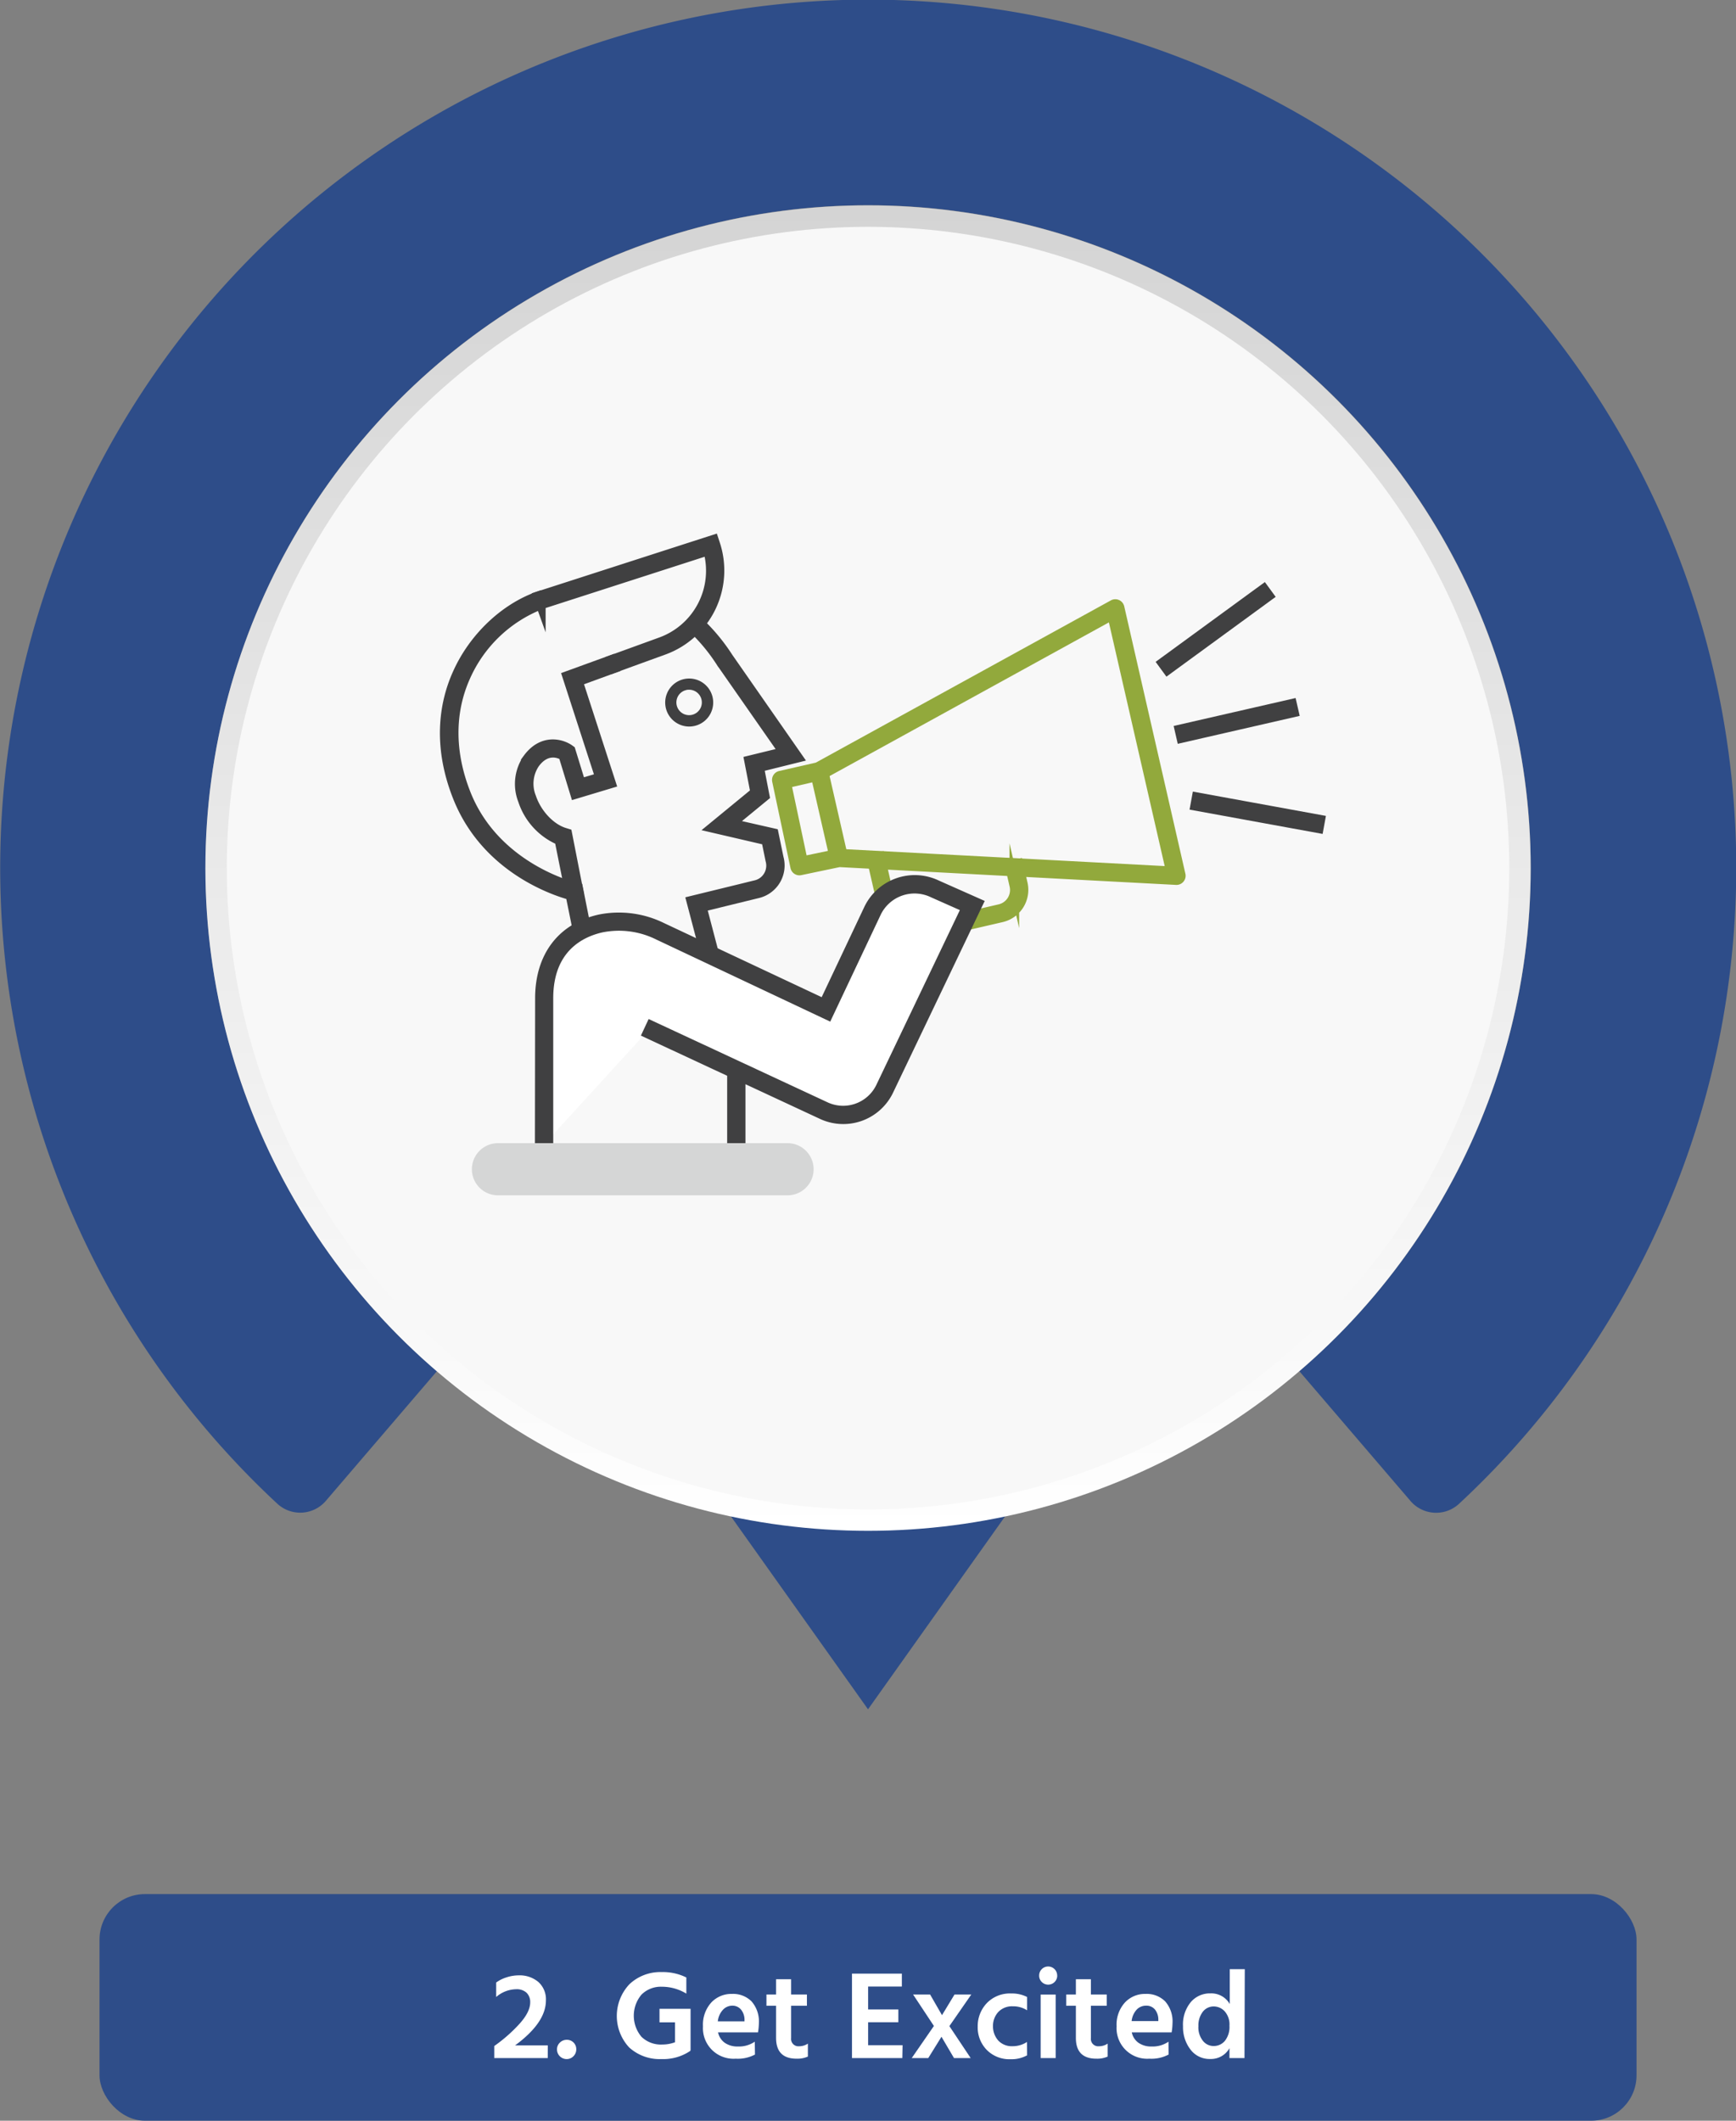
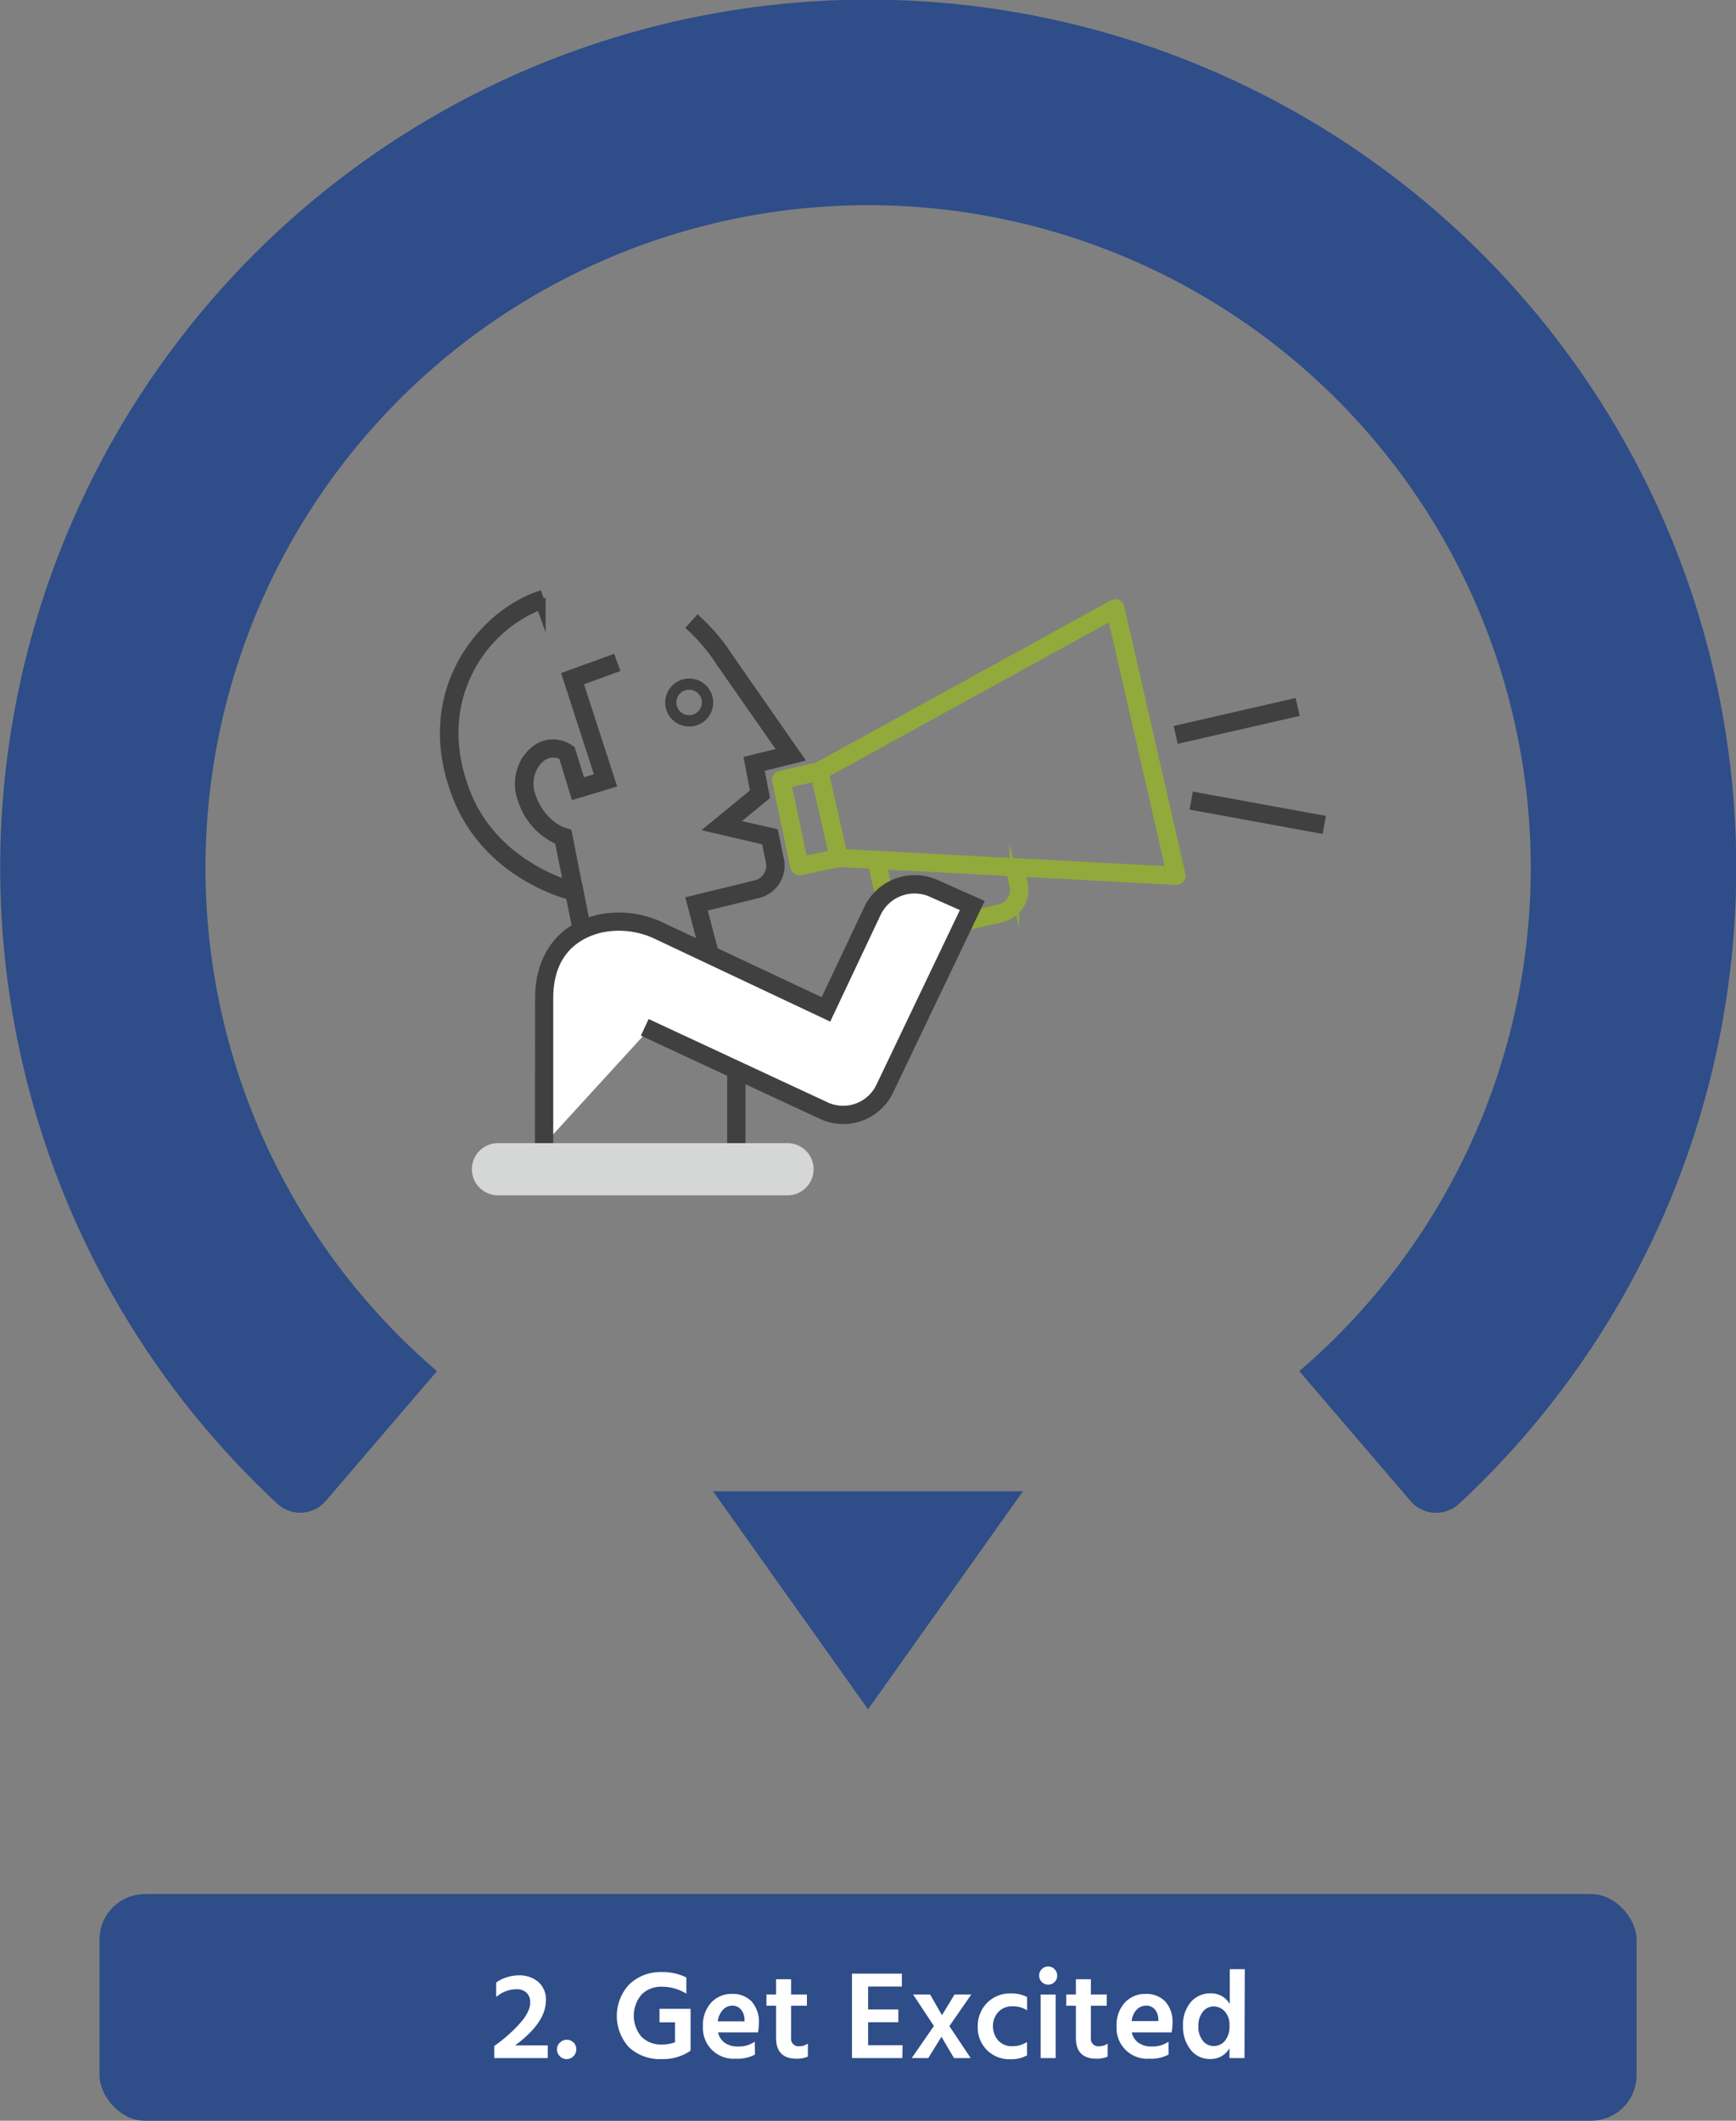
<svg xmlns="http://www.w3.org/2000/svg" viewBox="0 0 360.23 440">
  <rect x="0" y="0" width="360.23" height="440" fill="#808080" stroke="none" />
  <defs>
    <style>.cls-1{isolation:isolate;}.cls-2{fill:#2e4d89;}.cls-3{fill:url(#linear-gradient);}.cls-4{fill:#f8f8f8;}.cls-5{fill:#92a93c;stroke:#92a93c;}.cls-5,.cls-6,.cls-8{stroke-miterlimit:10;}.cls-5,.cls-6{stroke-width:2px;}.cls-6,.cls-8{fill:#404041;stroke:#404041;}.cls-7{fill:#fff;}.cls-9{fill:#d5d6d6;mix-blend-mode:multiply;}</style>
    <linearGradient id="linear-gradient" x1="180.12" y1="408.56" x2="180.12" y2="683.56" gradientTransform="matrix(1, 0, 0, -1, 0, 726.17)" gradientUnits="userSpaceOnUse">
      <stop offset="0" stop-color="#fff" />
      <stop offset="1" stop-color="#d4d4d4" />
    </linearGradient>
  </defs>
  <title>how-2</title>
  <g class="cls-1">
    <g id="Process_Diagram">
      <rect class="cls-2" x="20.65" y="392.98" width="318.94" height="47.02" rx="9.42" ry="9.42" />
      <path class="cls-2" d="M292.61,311.33l-23-26.85a137.5,137.5,0,1,0-178.94,0l-23,26.85a7,7,0,0,1-10.11.67,180.12,180.12,0,1,1,245.2,0A7,7,0,0,1,292.61,311.33Z" />
      <polygon class="cls-2" points="212.26 309.41 147.97 309.41 180.12 354.64 212.26 309.41" />
-       <circle class="cls-3" cx="180.12" cy="180.11" r="137.5" />
-       <circle class="cls-4" cx="180.12" cy="180.12" r="133.06" />
      <path class="cls-5" d="M174.16,178.9l-8.08,1.69a.89.89,0,0,1-1.07-.7L161.22,162a.9.9,0,0,1,.68-1.06l7.75-1.77L231,125.44a.9.9,0,0,1,1.31.59L245,181.5a.9.9,0,0,1-.88,1.1Zm-3.75-18.07a1,1,0,0,1-.23.09l-7,1.61,3.42,16.12,7.31-1.53a.79.79,0,0,1,.23,0l68.81,3.64-12.17-53.14Z" />
      <rect class="cls-5" x="171.13" y="159.8" width="1.8" height="18.42" transform="translate(-33.33 42.57) rotate(-12.87)" />
      <path class="cls-5" d="M189.24,194.49a5.85,5.85,0,0,0,1.31-.15l17.29-4a5.87,5.87,0,0,0,4.4-7l-.95-4.14-1.76.4.95,4.14a4.06,4.06,0,0,1-3,4.86l-17.29,4a4.07,4.07,0,0,1-4.86-3l-2.71-11.83-1.76.4,2.71,11.83A5.87,5.87,0,0,0,189.24,194.49Z" />
      <rect class="cls-6" x="244.64" y="148.68" width="23.96" height="1.8" transform="translate(-26.92 61.06) rotate(-12.9)" />
-       <rect class="cls-6" x="239.22" y="129.66" width="26.07" height="1.8" transform="translate(-28.46 173.91) rotate(-36.14)" />
      <rect class="cls-6" x="260.07" y="155.57" width="1.8" height="26.07" transform="translate(48.24 395.06) rotate(-79.65)" />
      <path class="cls-6" d="M143.43,186.9l13.42-3.28a4.11,4.11,0,0,0,2.58-1.92,4.15,4.15,0,0,0,.41-3.25l-.84-4.11-11.23-2.61,8.94-7.34-1.28-6.6,7.17-1.75-13-18.63a37.35,37.35,0,0,0-6-7.21l1.21-1.33a39,39,0,0,1,6.31,7.54l14.47,20.77-8.06,2,1.16,6-6.94,5.7,8.79,2L161.6,178a5.94,5.94,0,0,1-4.32,7.34l-11.64,2.85L149,201l-1.74.46Zm-25.06-1.18c-3.1-.84-17.47-5.45-23.38-20.3-4.54-11.39-2.53-20.34,0-25.84,3.29-7.29,9.66-13.35,16.62-15.84l.61,1.7a28.44,28.44,0,0,0-15.58,14.88c-3.36,7.43-3.33,15.88.07,24.43,6.15,15.43,22.52,19.32,22.68,19.35l.57.13,2.57,12.93-1.77.35Z" />
      <path class="cls-7" d="M134.69,213.59l36.14,16.83a9.53,9.53,0,0,0,12.7-4.44l18.2-38.08L194,184.47a9.7,9.7,0,0,0-13,4.5l-9.68,20.49-34.43-16.25a19.19,19.19,0,0,0-12.24-1.61c-6.05,1.33-11.75,5.76-11.75,15.53v30.29Zm18.06,23.82v0Z" />
      <path class="cls-6" d="M112,237.41h1.8V207.12c0-10.63,6.92-13.74,11-14.65A18.34,18.34,0,0,1,136.55,194l35.25,16.63,10.06-21.3a8.8,8.8,0,0,1,11.75-4.07l6.91,3.07-17.8,37.25a8.65,8.65,0,0,1-11.49,4l-36.15-16.83-.76,1.63,17.57,8.18s0,14.82,0,14.82h1.8v-14l16.8,7.82a10.45,10.45,0,0,0,13.89-4.86l18.61-38.92-8.58-3.81a10.6,10.6,0,0,0-14.13,4.93l-9.3,19.68L137.32,192.4a20.19,20.19,0,0,0-12.82-1.68c-7.92,1.74-12.46,7.72-12.46,16.41Z" />
-       <path class="cls-6" d="M127.44,138.6l10.24-3.72a17.54,17.54,0,0,0,10.71-22.07l-.28-.85-36.52,11.78.55,1.71,34.8-11.22a15.74,15.74,0,0,1-9.87,19l-10.24,3.72Z" />
      <path class="cls-6" d="M118.26,185.16l1.77-.35-2.33-11.89-.52-.16c-2.93-.88-5.78-3.9-6.93-7.34a7.51,7.51,0,0,1,.72-7c2.39-3.26,5.07-2.15,5.93-1.66l2.45,8,7.45-2.24-6.86-21.16,7.52-2.74-.62-1.69-9.16,3.33,6.83,21.06-4,1.19-2.11-6.86-.25-.18c-1.65-1.16-5.59-2.27-8.66,1.92a9.26,9.26,0,0,0-1,8.63,13.6,13.6,0,0,0,7.6,8.32Z" />
      <path class="cls-8" d="M140.64,149.56a4.48,4.48,0,1,1,2.36.68A4.47,4.47,0,0,1,140.64,149.56Zm1.65-6.88a3.14,3.14,0,1,0,.72-.08A3.15,3.15,0,0,0,142.29,142.67Z" />
      <path class="cls-9" d="M103.33,248h60.09a5.41,5.41,0,0,0,0-10.82H103.33a5.41,5.41,0,0,0,0,10.82Z" />
      <path class="cls-7" d="M113.66,427h-11.1v-2.5a31.57,31.57,0,0,0,5.25-4.62q2.21-2.46,2.21-4.43a2.69,2.69,0,0,0-.75-2,3,3,0,0,0-2.18-.73,6.46,6.46,0,0,0-4.13,1.61v-3a7.22,7.22,0,0,1,2.13-1.07,8.16,8.16,0,0,1,2.55-.42,6,6,0,0,1,4.07,1.37,4.81,4.81,0,0,1,1.57,3.83q0,4.63-6.4,9.33h6.79Z" />
      <path class="cls-7" d="M119,423.76a1.93,1.93,0,0,1,.58,1.42,2,2,0,0,1-.58,1.43,1.91,1.91,0,0,1-1.42.6,2,2,0,0,1-2-2,1.91,1.91,0,0,1,.6-1.42,2,2,0,0,1,1.43-.58A1.93,1.93,0,0,1,119,423.76Z" />
      <path class="cls-7" d="M143.27,425.49a10,10,0,0,1-6,1.72,9.39,9.39,0,0,1-6.72-2.42,9.59,9.59,0,0,1,.08-13.13,9.32,9.32,0,0,1,6.67-2.5,10.91,10.91,0,0,1,5.12,1.12v3.35a9.73,9.73,0,0,0-5.07-1.43,5.68,5.68,0,0,0-4.24,1.64,6.8,6.8,0,0,0,0,8.75,5.79,5.79,0,0,0,4.33,1.6,7.54,7.54,0,0,0,2.63-.47v-4.13h-3.22v-2.81h6.45v8.42h0Z" />
      <path class="cls-7" d="M156.66,426.27a7.59,7.59,0,0,1-4,.86,6.35,6.35,0,0,1-6.79-6.71,6.85,6.85,0,0,1,1.72-4.94,5.69,5.69,0,0,1,4.29-1.79,5.41,5.41,0,0,1,4.08,1.56,6.3,6.3,0,0,1,1.51,4.55,12.43,12.43,0,0,1-.18,1.87H149a3.55,3.55,0,0,0,1.42,2.18,4.58,4.58,0,0,0,2.69.75,5.81,5.81,0,0,0,3.51-1ZM152,416.13A2.65,2.65,0,0,0,150,417a4.13,4.13,0,0,0-1.05,2.38h5.54v-.39a3.32,3.32,0,0,0-.69-2A2.28,2.28,0,0,0,152,416.13Z" />
      <path class="cls-7" d="M167.64,426.69a5.37,5.37,0,0,1-2.34.44q-4.26,0-4.26-4.32v-6.66h-2v-2.34h2v-3.17h3.12v3.17h3.28v2.34h-3.28v6.71a1.52,1.52,0,0,0,1.66,1.69,3.25,3.25,0,0,0,1.82-.55Z" />
      <path class="cls-7" d="M187.24,427H176.79V409.48h10.35v2.68h-7v4.76h6.27v2.65h-6.27v4.76h7.15Z" />
      <path class="cls-7" d="M192.62,427h-3.43l4.6-6.66-4.32-6.53H193l2.47,4.29,2.6-4.29h3.48L197,420.37l4.42,6.63h-3.46l-2.6-4.42Z" />
      <path class="cls-7" d="M213.13,426.43a6.7,6.7,0,0,1-3.43.81,6.59,6.59,0,0,1-4.93-1.92,6.66,6.66,0,0,1-1.89-4.86,6.92,6.92,0,0,1,1.89-4.86,6.64,6.64,0,0,1,5.08-2,6.83,6.83,0,0,1,3.28.73v2.76a5.38,5.38,0,0,0-3-.83,3.92,3.92,0,0,0-2.94,1.14,4.25,4.25,0,0,0-1.14,3,4.41,4.41,0,0,0,1.13,3,3.83,3.83,0,0,0,2.93,1.14,5.43,5.43,0,0,0,3-.88Z" />
      <path class="cls-7" d="M219.38,409.87a1.84,1.84,0,0,1-.55,1.35,1.88,1.88,0,0,1-2.65,0,1.83,1.83,0,0,1-.55-1.35,1.87,1.87,0,1,1,3.74,0ZM219.06,427h-3.12V413.82h3.12Z" />
      <path class="cls-7" d="M229.85,426.69a5.36,5.36,0,0,1-2.34.44q-4.26,0-4.26-4.32v-6.66h-2v-2.34h2v-3.17h3.12v3.17h3.28v2.34h-3.28v6.71a1.52,1.52,0,0,0,1.66,1.69,3.25,3.25,0,0,0,1.82-.55Z" />
      <path class="cls-7" d="M242.49,426.27a7.59,7.59,0,0,1-4,.86,6.35,6.35,0,0,1-6.79-6.71,6.85,6.85,0,0,1,1.72-4.94,5.69,5.69,0,0,1,4.29-1.79,5.41,5.41,0,0,1,4.08,1.56,6.3,6.3,0,0,1,1.51,4.55,12.43,12.43,0,0,1-.18,1.87h-8.27a3.55,3.55,0,0,0,1.42,2.18,4.58,4.58,0,0,0,2.69.75,5.81,5.81,0,0,0,3.51-1Zm-4.68-10.14a2.65,2.65,0,0,0-1.94.82,4.13,4.13,0,0,0-1.05,2.38h5.54v-.39a3.32,3.32,0,0,0-.69-2A2.28,2.28,0,0,0,237.81,416.13Z" />
      <path class="cls-7" d="M258.24,427h-3.12v-2.05a4.39,4.39,0,0,1-4,2.24,4.93,4.93,0,0,1-4.12-2,7.61,7.61,0,0,1-1.52-4.78,7.28,7.28,0,0,1,1.6-5,5.19,5.19,0,0,1,4.1-1.83,4.39,4.39,0,0,1,4,2.21v-7.23h3.12Zm-9.57-6.53a4.46,4.46,0,0,0,.91,2.91,2.8,2.8,0,0,0,2.26,1.12,3,3,0,0,0,2.34-1.08,4.65,4.65,0,0,0,.94-3.13,4.11,4.11,0,0,0-1-3,3.1,3.1,0,0,0-2.26-1,2.85,2.85,0,0,0-2.27,1.1A4.67,4.67,0,0,0,248.68,420.47Z" />
    </g>
  </g>
</svg>